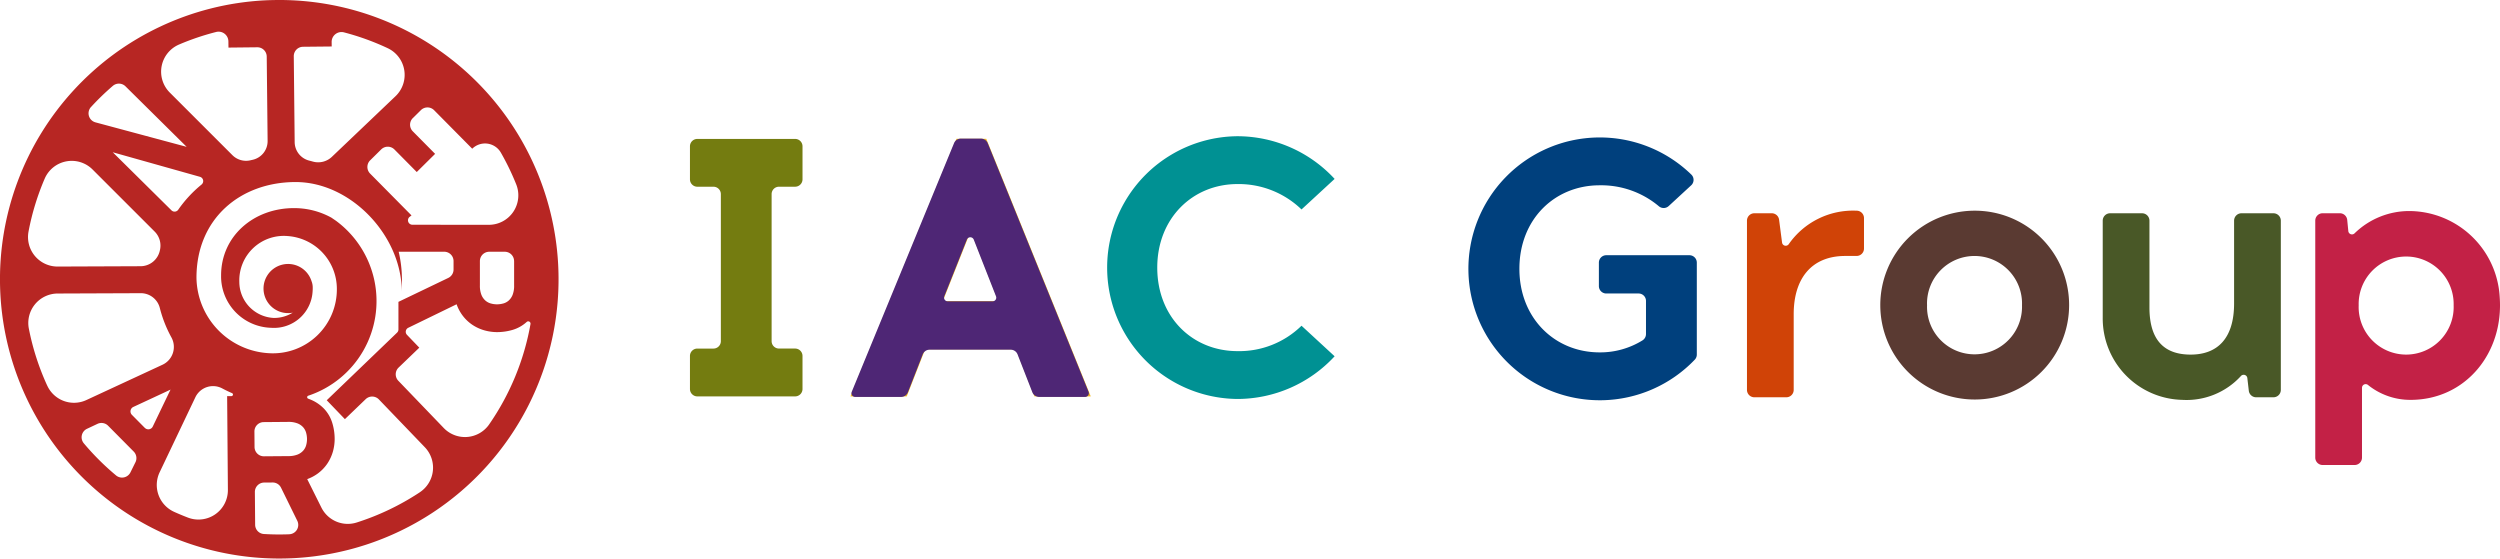
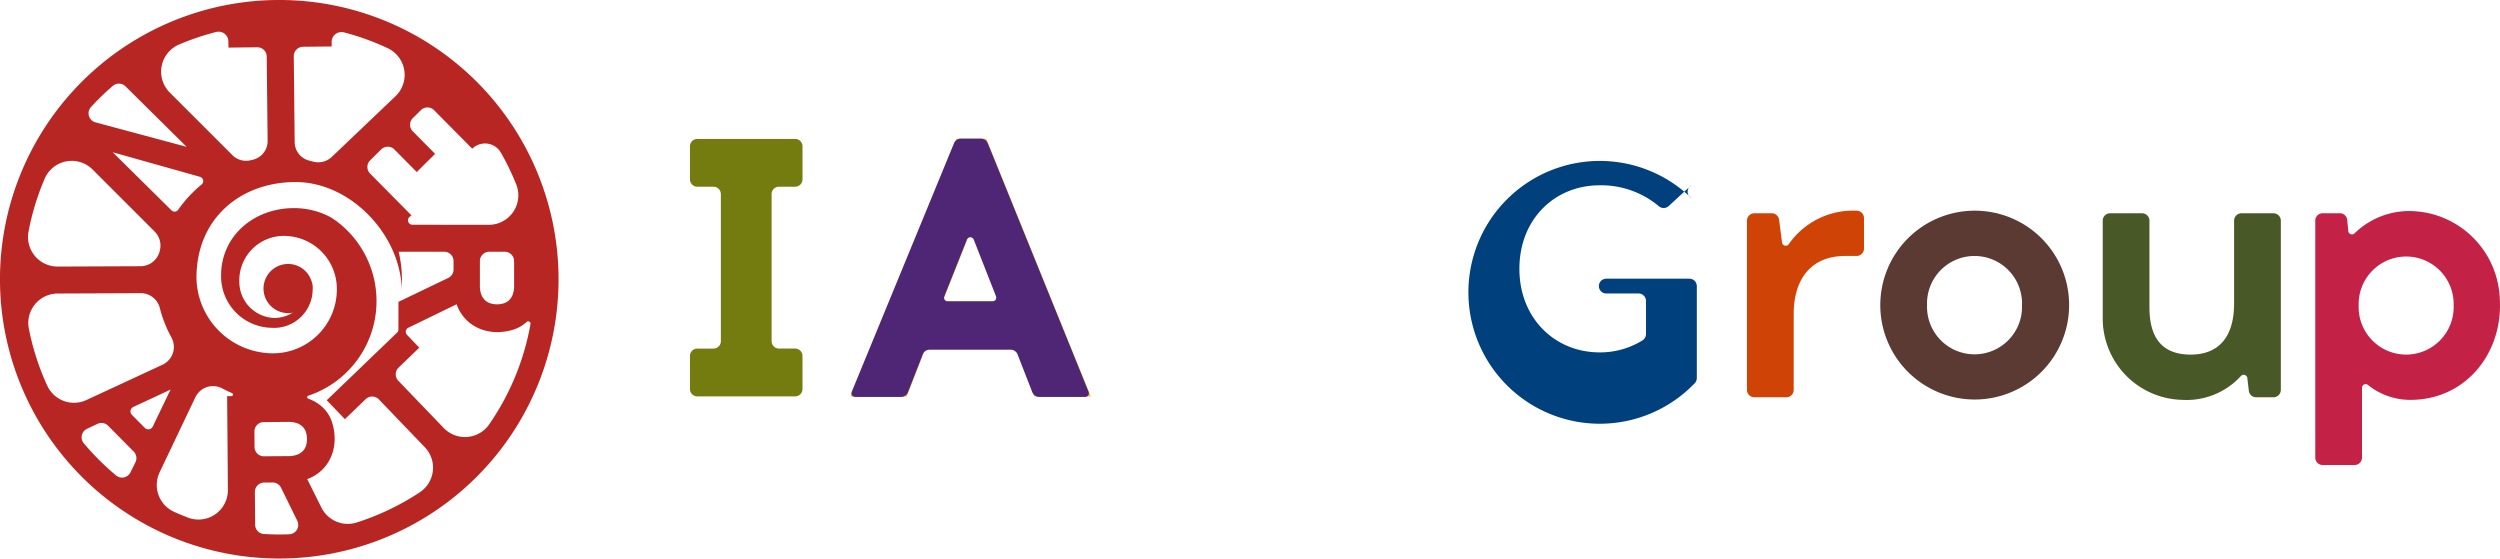
<svg xmlns="http://www.w3.org/2000/svg" width="297.508" height="66.467" viewBox="0 0 297.508 66.467">
  <g id="グループ_2" data-name="グループ 2" transform="translate(-105.18 -310.506)">
    <g id="グループ_1" data-name="グループ 1" transform="translate(187.287 326.717)">
      <path id="パス_1" data-name="パス 1" d="M177.922,351.938h-6.7l12.612-30.654h3.548l12.436,30.654h-6.7l-2.19-5.606H180.112Zm4.293-11.342h6.611l-3.284-8.364Z" transform="translate(-152.121 -320.978)" fill="#f1b820" />
-       <path id="パス_2" data-name="パス 2" d="M218.252,326.164l-3.94,3.635a10.756,10.756,0,0,0-7.621-3.022c-5.342,0-9.546,4.072-9.546,9.941,0,5.911,4.2,9.94,9.546,9.94a10.576,10.576,0,0,0,7.621-3.022l3.94,3.635a15.773,15.773,0,0,1-11.561,5.08,15.634,15.634,0,0,1,0-31.267A15.773,15.773,0,0,1,218.252,326.164Z" transform="translate(-141.535 -321.084)" fill="#009193" />
-       <path id="パス_3" data-name="パス 3" d="M245.707,326.878l-2.676,2.467a.882.882,0,0,1-1.174.015,10.676,10.676,0,0,0-7.043-2.487c-5.342,0-9.547,4.029-9.547,9.941,0,5.869,4.205,9.943,9.547,9.943a9.553,9.553,0,0,0,5.1-1.428.886.886,0,0,0,.418-.751V340.63a.881.881,0,0,0-.88-.881h-3.845a.88.88,0,0,1-.881-.88v-2.794a.88.88,0,0,1,.881-.881H245.5a.88.88,0,0,1,.88.881v10.939a.879.879,0,0,1-.244.611,15.637,15.637,0,1,1-.406-22.026A.88.88,0,0,1,245.707,326.878Z" transform="translate(-126.561 -321.033)" fill="#00407d" />
+       <path id="パス_3" data-name="パス 3" d="M245.707,326.878l-2.676,2.467a.882.882,0,0,1-1.174.015,10.676,10.676,0,0,0-7.043-2.487c-5.342,0-9.547,4.029-9.547,9.941,0,5.869,4.205,9.943,9.547,9.943a9.553,9.553,0,0,0,5.1-1.428.886.886,0,0,0,.418-.751V340.63a.881.881,0,0,0-.88-.881h-3.845a.88.88,0,0,1-.881-.88a.88.88,0,0,1,.881-.881H245.5a.88.88,0,0,1,.88.881v10.939a.879.879,0,0,1-.244.611,15.637,15.637,0,1,1-.406-22.026A.88.88,0,0,1,245.707,326.878Z" transform="translate(-126.561 -321.033)" fill="#00407d" />
      <path id="パス_4" data-name="パス 4" d="M252.533,332.254c-4.073,0-6.133,2.76-6.133,6.919v9.019a.88.88,0,0,1-.88.88h-3.8a.88.88,0,0,1-.881-.88V328.053a.88.88,0,0,1,.881-.88h2.067a.88.88,0,0,1,.874.766l.353,2.72a.44.44,0,0,0,.8.188,9.326,9.326,0,0,1,8.032-3.981h.038a.88.88,0,0,1,.881.88v3.627a.88.88,0,0,1-.881.88Z" transform="translate(-115.051 -318.005)" fill="#d04307" />
      <path id="パス_5" data-name="パス 5" d="M273.662,338.123a11.235,11.235,0,1,1-11.256-11.256A11.216,11.216,0,0,1,273.662,338.123Zm-16.906,0a5.653,5.653,0,1,0,11.3,0,5.654,5.654,0,1,0-11.3,0Z" transform="translate(-109.538 -318.005)" fill="#5a3a32" />
      <path id="パス_6" data-name="パス 6" d="M285.849,348.186l-.175-1.511a.439.439,0,0,0-.775-.227,8.761,8.761,0,0,1-6.991,2.823,9.687,9.687,0,0,1-9.443-9.756V327.947a.88.88,0,0,1,.88-.88h3.8a.88.88,0,0,1,.88.88v10.332c0,4.073,1.928,5.606,4.905,5.606,3.154,0,5.168-1.883,5.168-6.087v-9.851a.88.88,0,0,1,.881-.88h3.8a.88.88,0,0,1,.881.88v20.138a.88.88,0,0,1-.881.88h-2.058A.88.88,0,0,1,285.849,348.186Z" transform="translate(-100.341 -317.898)" fill="#495827" />
      <path id="パス_7" data-name="パス 7" d="M306.919,337.138c.487,6.656-4.067,12.225-10.606,12.225a8.006,8.006,0,0,1-5.062-1.768.437.437,0,0,0-.72.329v8.311a.88.88,0,0,1-.88.881h-3.8a.881.881,0,0,1-.881-.881v-28.2a.881.881,0,0,1,.881-.88h2.044a.88.88,0,0,1,.877.794l.13,1.329a.439.439,0,0,0,.746.268,9.32,9.32,0,0,1,6.581-2.653A10.834,10.834,0,0,1,306.919,337.138Zm-16.782.97a5.654,5.654,0,1,0,11.3,0,5.652,5.652,0,1,0-11.3,0Z" transform="translate(-91.553 -317.989)" fill="#c32146" />
      <path id="パス_8" data-name="パス 8" d="M172.152,347.122v3.931a.88.88,0,0,1-.88.88H159.638a.88.88,0,0,1-.88-.88v-3.931a.88.88,0,0,1,.88-.88h1.917a.88.88,0,0,0,.88-.88v-17.5a.88.88,0,0,0-.88-.88h-1.917a.88.88,0,0,1-.88-.88v-3.929a.88.88,0,0,1,.88-.88h11.635a.88.88,0,0,1,.88.88V326.1a.88.88,0,0,1-.88.88h-1.917a.88.88,0,0,0-.88.88v17.5a.88.88,0,0,0,.88.88h1.917A.88.88,0,0,1,172.152,347.122Z" transform="translate(-158.758 -320.972)" fill="#747c10" />
      <path id="パス_9" data-name="パス 9" d="M177.2,352.011h-5.459a.441.441,0,0,1-.409-.608l12.174-29.588a.883.883,0,0,1,.817-.547H186.7a.882.882,0,0,1,.817.55l12,29.586a.441.441,0,0,1-.409.607h-5.462a.885.885,0,0,1-.823-.561l-1.756-4.5a.881.881,0,0,0-.823-.561H180.6a.881.881,0,0,0-.821.561l-1.758,4.5A.881.881,0,0,1,177.2,352.011Zm5.557-11.376h5.333a.44.44,0,0,0,.411-.6l-2.648-6.746a.442.442,0,0,0-.821,0l-2.683,6.746A.441.441,0,0,0,182.757,340.636Z" transform="translate(-152.08 -320.986)" fill="#4e2675" />
    </g>
    <path id="パス_10" data-name="パス 10" d="M171.6,341.931a33.232,33.232,0,0,0-33.184-31.425c-.6,0-1.208.015-1.808.047a33.234,33.234,0,0,0,1.808,66.419c.6,0,1.206-.017,1.807-.049A33.232,33.232,0,0,0,171.6,341.931Zm-17.289-17.372.956-.946a1.112,1.112,0,0,1,1.574.008l4.536,4.584a2.172,2.172,0,0,1,3.413.474,30.339,30.339,0,0,1,1.821,3.765,3.509,3.509,0,0,1-3.26,4.815l-9.091-.008a.528.528,0,0,1-.323-.946l.213-.164-4.928-4.981a1.113,1.113,0,0,1,.008-1.574l1.315-1.3a1.113,1.113,0,0,1,1.574.009l2.656,2.683,2.184-2.162-2.656-2.683A1.113,1.113,0,0,1,154.308,324.559Zm12.05,17.023,0,2.906a2.887,2.887,0,0,1-.19,1.133,1.793,1.793,0,0,1-.47.665,1.6,1.6,0,0,1-.636.336,2.822,2.822,0,0,1-.74.1h0a2.682,2.682,0,0,1-.786-.116,1.623,1.623,0,0,1-.627-.36,1.815,1.815,0,0,1-.447-.668,2.928,2.928,0,0,1-.176-1.1l0-2.9a1.115,1.115,0,0,1,1.114-1.113l1.85,0A1.113,1.113,0,0,1,166.358,341.582Zm-25.125-25.51,3.417-.035-.006-.535a1.173,1.173,0,0,1,1.473-1.143,30.146,30.146,0,0,1,5.2,1.882,3.51,3.51,0,0,1,.926,5.716l-7.558,7.2a2.362,2.362,0,0,1-2.27.579c-.139-.04-.28-.077-.421-.112a2.291,2.291,0,0,1-1.75-2.188l-.107-10.239A1.115,1.115,0,0,1,141.233,316.072ZM126.5,315.8a30.028,30.028,0,0,1,4.4-1.488,1.17,1.17,0,0,1,1.46,1.122l.008.736,3.43-.037a1.113,1.113,0,0,1,1.123,1.1l.106,10.041a2.276,2.276,0,0,1-1.782,2.248c-.089.02-.178.04-.265.061a2.3,2.3,0,0,1-2.155-.624l-7.448-7.445A3.513,3.513,0,0,1,126.5,315.8Zm2.668,16.666a14.689,14.689,0,0,0-2.78,3,.527.527,0,0,1-.8.075l-6.991-6.916,10.386,2.924A.527.527,0,0,1,129.169,332.462Zm-13.161-9.221a30.541,30.541,0,0,1,2.6-2.519,1.112,1.112,0,0,1,1.508.055l7.278,7.2-10.845-2.913A1.113,1.113,0,0,1,116.008,323.241Zm-7.429,14.8a30.127,30.127,0,0,1,1.923-6.286,3.505,3.505,0,0,1,5.7-1.077l7.393,7.39a2.36,2.36,0,0,1,.61,2.239l-.012.051a2.356,2.356,0,0,1-2.271,1.825l-9.88.04A3.514,3.514,0,0,1,108.579,338.042Zm2.227,18.364a30.068,30.068,0,0,1-2.193-6.8,3.506,3.506,0,0,1,3.431-4.173l9.9-.04a2.332,2.332,0,0,1,2.262,1.784,14.8,14.8,0,0,0,1.372,3.476,2.34,2.34,0,0,1-1.059,3.255l-9.055,4.2A3.5,3.5,0,0,1,110.806,356.405Zm10.491,9.111-.593,1.2a1.115,1.115,0,0,1-1.719.357,30.552,30.552,0,0,1-3.825-3.81,1.116,1.116,0,0,1,.371-1.732l1.251-.589a1.111,1.111,0,0,1,1.264.224l3.044,3.07A1.113,1.113,0,0,1,121.3,365.516Zm1.12-4.092-1.539-1.554a.584.584,0,0,1,.17-.941s4.271-1.985,4.429-2.064c-.081.161-2.118,4.4-2.118,4.4A.585.585,0,0,1,122.417,361.424Zm10.314-3.781-.52,0,.09,11.147a3.5,3.5,0,0,1-4.752,3.309q-.841-.322-1.657-.691a3.509,3.509,0,0,1-1.715-4.7l4.25-8.924a2.33,2.33,0,0,1,3.2-1.06c.383.205.772.394,1.169.561A.186.186,0,0,1,132.731,357.644Zm6.89,16.439q-.6.023-1.208.023-.922,0-1.83-.055a1.11,1.11,0,0,1-1.039-1.1l-.032-3.9a1.113,1.113,0,0,1,1.1-1.122l1.007-.008a1.108,1.108,0,0,1,1.007.622l1.937,3.942A1.112,1.112,0,0,1,139.621,374.083Zm1.986-10.571a1.618,1.618,0,0,1-.354.631,1.794,1.794,0,0,1-.664.454,2.923,2.923,0,0,1-1.094.185l-2.9.023a1.112,1.112,0,0,1-1.122-1.1l-.015-1.848a1.112,1.112,0,0,1,1.1-1.122l2.9-.025a2.9,2.9,0,0,1,1.136.181,1.785,1.785,0,0,1,.67.464,1.641,1.641,0,0,1,.342.631,2.861,2.861,0,0,1,.109.743A2.676,2.676,0,0,1,141.607,363.511Zm13.539,5.571a30.282,30.282,0,0,1-7.52,3.6,3.508,3.508,0,0,1-4.2-1.781l-1.686-3.382a4.974,4.974,0,0,0,1.232-.648,4.8,4.8,0,0,0,1.169-1.209,5.1,5.1,0,0,0,.665-1.448,5.515,5.515,0,0,0,.2-1.514,6.551,6.551,0,0,0-.284-1.871,4.28,4.28,0,0,0-.959-1.667,4.716,4.716,0,0,0-1.759-1.16l-.152-.06a.185.185,0,0,1,.009-.348,11.87,11.87,0,0,0,3.287-20.829l-.526-.36a9.181,9.181,0,0,0-4.456-1.137c-4.791,0-8.674,3.329-8.674,8.009a6.125,6.125,0,0,0,5.96,6.234,4.6,4.6,0,0,0,4.933-4.394c.008-.081.011-.164.012-.247,0-.038,0-.074,0-.112a2.108,2.108,0,0,0-.144-.8,2.924,2.924,0,1,0-2.42,3.782c.064-.008.127-.021.19-.034a4.227,4.227,0,0,1-2.237.633,4.307,4.307,0,0,1-4.125-4.289,5.3,5.3,0,0,1,5.764-5.456,6.3,6.3,0,0,1,5.843,6.265,7.609,7.609,0,0,1-7.969,7.681,9.13,9.13,0,0,1-8.737-8.993c0-7.054,5.256-11.38,11.8-11.38,6.614,0,12.631,6.423,12.631,13.038l.02-1.405a14.624,14.624,0,0,0-.388-3.341l5.419,0a1.112,1.112,0,0,1,1.111,1.114v1.005a1.11,1.11,0,0,1-.631,1l-5.928,2.846,0,3.283a.524.524,0,0,1-.162.38l-8.37,8.046,2.161,2.248,2.472-2.377a1.113,1.113,0,0,1,1.574.032l5.462,5.684A3.51,3.51,0,0,1,155.146,369.082Zm8.245-8.072a3.505,3.505,0,0,1-5.407.421l-5.4-5.615a1.112,1.112,0,0,1,.031-1.572l2.464-2.369-1.465-1.525a.527.527,0,0,1,.15-.84l5.754-2.8a4.978,4.978,0,0,0,.638,1.237,4.788,4.788,0,0,0,1.2,1.182,5.04,5.04,0,0,0,1.442.677,5.567,5.567,0,0,0,1.511.219h.008a6.622,6.622,0,0,0,1.867-.267,4.3,4.3,0,0,0,1.677-.946.273.273,0,0,1,.451.251A30.2,30.2,0,0,1,163.391,361.01Z" transform="translate(0 0)" fill="#b72623" />
  </g>
</svg>